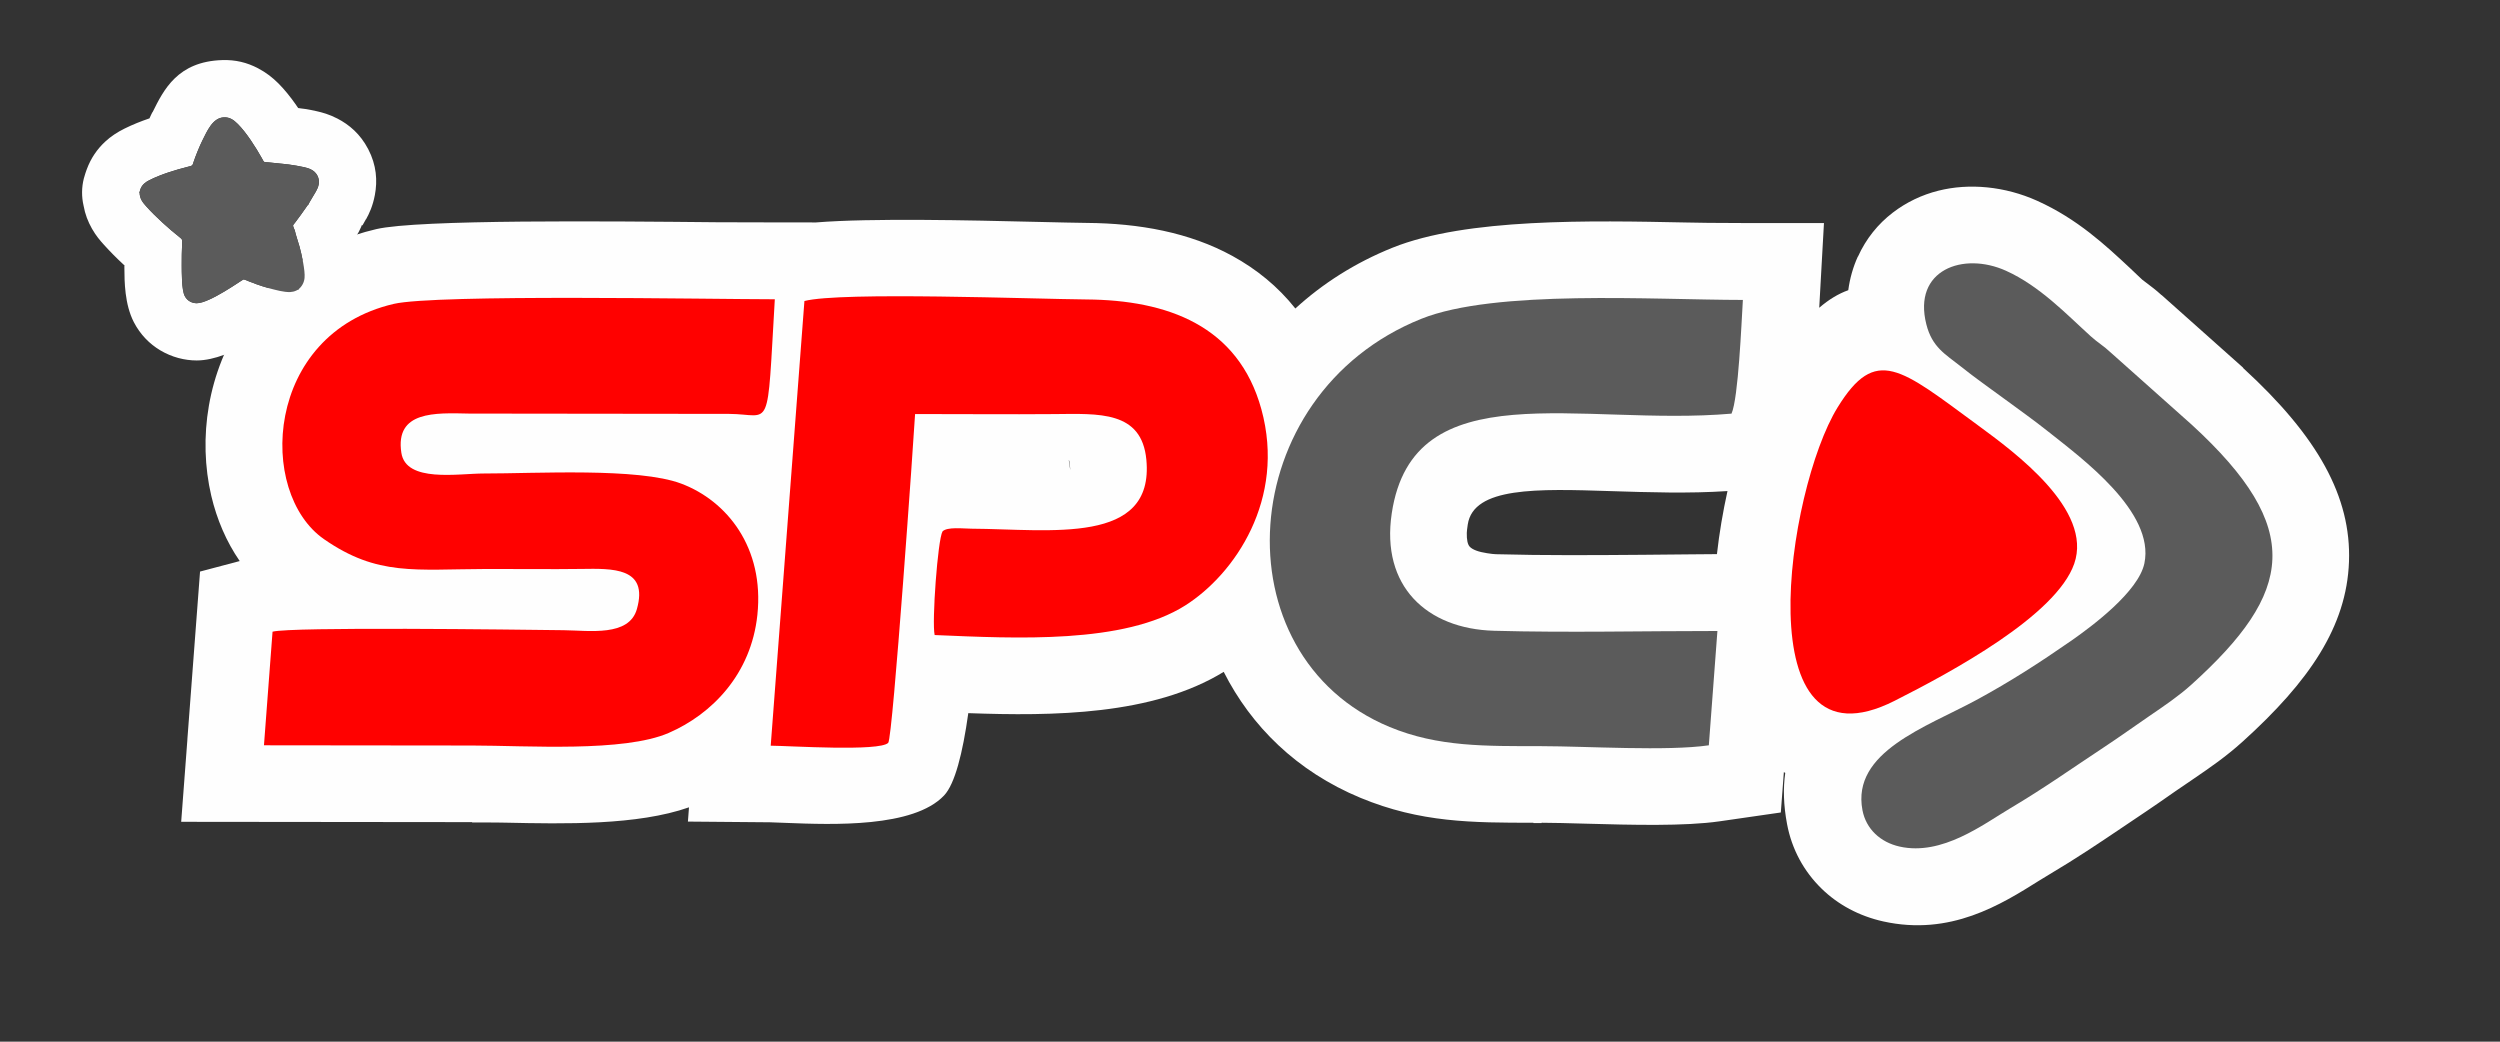
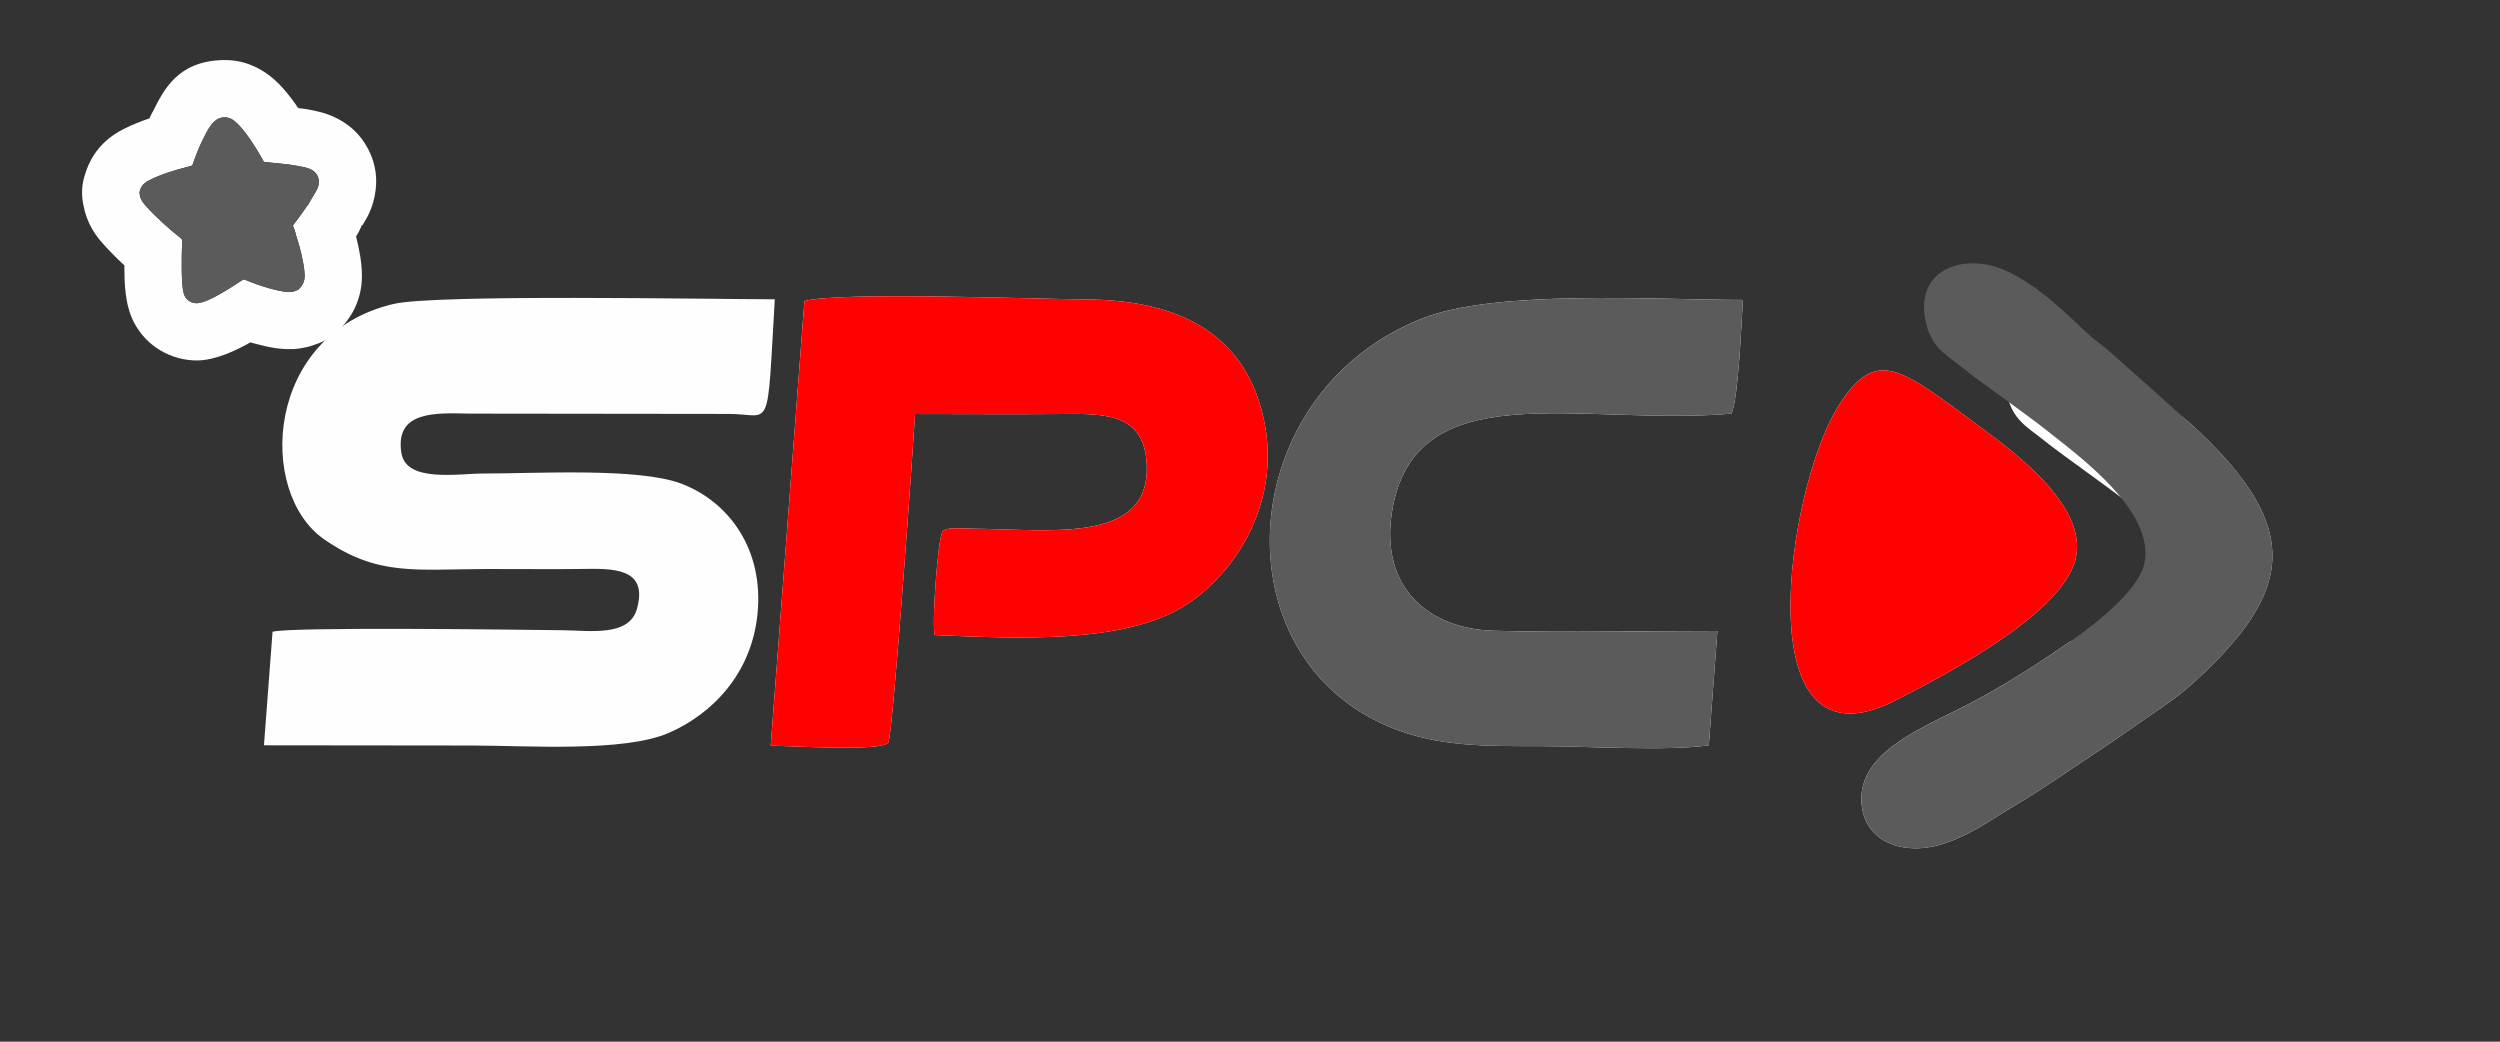
<svg xmlns="http://www.w3.org/2000/svg" xml:space="preserve" width="1.2in" height="0.5in" version="1.1" style="shape-rendering:geometricPrecision; text-rendering:geometricPrecision; image-rendering:optimizeQuality; fill-rule:evenodd; clip-rule:evenodd" viewBox="0 0 1200 500">
  <rect x="0" y="0" width="1200" height="500" fill="#333333" stroke="none" />
  <defs>
    <style type="text/css">
   
    .fil0 {fill:none}
    .fil2 {fill:#FEFEFE}
    .fil4 {fill:#5B5B5B}
    .fil3 {fill:#FF0100}
    .fil1 {fill:#FEFEFE;fill-rule:nonzero}
   
  </style>
  </defs>
  <g id="Layer_x0020_1">
-     <rect class="fil0" width="1200" height="500" />
    <g id="_2423966915200">
-       <path class="fil1" d="M89.93 354.98l6.09 -80.63 19.04 -5.04c-6.39,-9.27 -10.98,-19.96 -13.65,-31.34 -3.2,-13.69 -3.68,-28.63 -1.14,-43.25 2.57,-14.8 8.27,-29.54 17.39,-42.7 13.6,-19.64 34.32,-35.36 62.95,-42.04 20.17,-4.71 111.98,-3.81 163.74,-3.3 3.26,0.03 6.67,0.06 27.53,0.07l19.81 0.02c26.66,-2.15 74,-1.03 105.88,-0.27 10.66,0.25 19.51,0.46 24.12,0.5 25.06,0.19 49.24,4.53 69.84,15.84 11.61,6.37 21.85,14.66 30.24,25.24 13.03,-11.92 28.61,-21.94 46.71,-29.21 35.43,-14.23 94.98,-13.01 140.98,-12.07 6.37,0.13 12.32,0.25 27.1,0.26l38.94 0.02 -2.27 40.64c4.59,-3.95 9.2,-6.73 13.94,-8.43 0.76,-5.74 2.33,-11.13 4.58,-16.13l0.06 0.03c3.92,-8.66 9.65,-15.69 16.68,-21.09 6.58,-5.05 14.04,-8.59 21.95,-10.57 14.73,-3.71 31.9,-2.14 47.41,4.85 19.26,8.67 32.79,21.32 44.78,32.52 3.87,3.62 3.69,3.57 5.63,5.33l1.89 1.44c2.4,1.8 4.78,3.59 7.38,5.98l0.03 -0.04 39 34.75 0.29 0.43c35.8,32.83 51.8,61.78 50.66,92.88 -1.13,30.99 -19,57.35 -51,86.26 -8.14,7.35 -15.75,12.55 -23.37,17.75l-0.83 0.57c-8.26,5.65 -7.57,5.15 -8.01,5.46 -5.79,4.04 -11.56,8.07 -14.27,9.85l-12.01 8.08c-10.66,7.18 -21.37,14.39 -34.2,22 -2.68,1.59 -3.81,2.3 -5.04,3.07 -18.19,11.43 -42.56,26.74 -74.84,19.57 -11.55,-2.57 -21.71,-8.03 -29.62,-15.77 -8.42,-8.23 -14.22,-18.73 -16.52,-30.87 -1.74,-9.2 -1.93,-17.35 -0.88,-24.63l-0.67 -0.4 -1.46 19.38 -29.36 4.24c-16.85,2.43 -42.21,1.74 -64.06,1.14 -8.26,-0.23 -15.97,-0.44 -21.41,-0.45l0 0.15 -3.93 0 0 -0.15c-29.22,-0.01 -54.2,-0.02 -82.98,-11.95 -30.69,-12.73 -52.52,-34.47 -65.67,-60.48 -34.04,20.89 -81.9,21.28 -122.6,19.82 -2.68,19.24 -6.44,34.02 -11.61,39.5 -14.67,15.57 -53.74,14.04 -75.56,13.19l-7.97 -0.3 -39.44 -0.34 0.52 -6.85c-24.76,8.72 -60,7.96 -87.82,7.37 -2.56,-0.05 -4.94,-0.11 -16.29,-0.11l0 -0.15 -139.64 -0.15 2.98 -39.48zm870.94 -96.54c1,-2.86 -3.3,1.45 -5.79,-1.35 -7.97,-8.97 -19.74,-17.61 -27.34,-23.19l-5.9 -4.34c-4.26,-3.15 -8.11,-5.99 -11.65,-8.48 -7.9,17.05 -14.44,47.02 -13.99,72 0.06,3.04 0.22,5.87 0.51,8.44 12.3,-6.3 28.2,-14.89 42.05,-24.33 11.45,-7.8 20.82,-15.07 22.11,-18.76zm-136.74 7.53c1.13,-10.1 2.87,-20.35 5.06,-30.26 -18.46,1.23 -37.66,0.61 -56.1,0.02 -35.15,-1.13 -65.85,-2.11 -68.57,16.05 -0.29,1.94 -0.44,3.26 -0.46,3.98 -0.08,3.38 0.43,5.57 1.37,6.61 1.31,1.46 4.23,2.54 8.37,3.17 1.89,0.3 3.33,0.46 4.28,0.48 23.39,0.65 47.22,0.46 70.88,0.28 20.24,-0.15 28.86,-0.32 35.19,-0.32zm-310.52 -41.9c-0.22,-2.38 -0.41,-3.26 -0.59,-3.17 0.47,3.11 0.92,6.59 0.59,3.17z" />
-       <path class="fil2" d="M130.82 303.23l-4.12 54.51c33.45,0.03 66.67,0.08 99.89,0.11 26.42,0.02 72.81,3.34 94.42,-6.06 20.78,-9.03 39.53,-28.24 42.54,-56.63 3.41,-32.28 -14.59,-54.78 -36.58,-63.03 -20.65,-7.76 -69.75,-4.82 -94.7,-4.84 -12.35,-0.02 -37.4,4.54 -39.62,-9.93 -3.09,-20.17 16.26,-19.19 32.53,-18.83l124.8 0.15c20.68,0.07 18.04,10.74 21.92,-55.02 -31.04,-0.02 -162.69,-2.5 -182.91,2.22 -62.09,14.5 -65.67,90.62 -33.44,112.96 25.72,17.83 43.69,14.39 78.14,14.28 15.11,-0.05 30.28,0.19 45.38,-0.02 14.67,-0.19 32.36,-0.91 26.62,19.29 -3.78,13.29 -22.71,10.28 -35.13,10.13 -23.74,-0.3 -130.68,-1.69 -139.73,0.71zm864.8 -32.66c9,-25.86 -28.29,-53.28 -46.1,-66.35 -37.36,-27.42 -49.07,-38.57 -67.51,-8.61 -24.35,39.59 -44.86,177.27 27.35,140.8 27.44,-13.86 77.61,-40.94 86.27,-65.84zm-1.6 37.1c-14.8,10.28 -29.02,19.47 -45.39,28.34 -24.11,13.06 -59.96,24.85 -54.66,52.87 1.7,8.97 8.53,15.41 17.89,17.49 20.39,4.54 40.15,-10.73 53.2,-18.48 15.98,-9.47 29.97,-19.4 44.62,-29.06 7.71,-5.09 14.19,-9.8 21.84,-15.03 7.11,-4.86 14.26,-9.68 20.31,-15.15 49.08,-44.32 54.57,-74.91 0.2,-124.78l-39 -34.76c-3.19,-3.03 -6.15,-4.69 -9.44,-7.67 -11.44,-10.35 -24.45,-24.16 -40.76,-31.5 -20.52,-9.24 -44.81,-0.43 -38.21,25.7 2.79,11.08 9.15,14.37 16.41,20.14 7.48,5.96 13.69,10.24 21.15,15.74 7.42,5.46 13.91,10.02 21.13,15.77 15.72,12.52 51.15,38.39 45.98,63.11 -2.83,13.53 -24.98,30.1 -35.27,37.26zm-162.9 -109.13c3.31,-7.27 4.8,-43.98 5.46,-54.58 -42.69,-0.03 -118.96,-5.15 -154.38,9.07 -90.4,36.32 -97.68,161.7 -15.17,195.91 23.3,9.66 45.96,9.17 72.93,9.21 21.88,0.03 60.27,2.49 80.28,-0.41l4.12 -54.87c-35.38,-0.02 -71.92,0.87 -107.15,-0.1 -32.42,-0.9 -54.4,-21.45 -49.17,-56.36 10.28,-68.5 90.84,-41.6 163.08,-47.87zm-461.2 159.38c9,0.07 52.41,2.89 56.43,-1.38 2.2,-2.33 12.39,-148.5 12.89,-157.81 22.22,-0.02 44.51,0.2 66.73,0.02 21.43,-0.18 42.04,-1.7 44.28,21.88 3.92,41.25 -46.13,33.37 -84,33.13 -3.8,-0.02 -11.63,-1 -13.84,1.32 -2.3,3.94 -5.18,43.59 -3.78,49.74 39.18,1.65 90.89,4.38 120.24,-14.18 23.74,-15.01 48.46,-51.01 36.57,-94.23 -11.07,-40.22 -45.28,-52.37 -83.87,-52.67 -24.8,-0.2 -118.13,-3.8 -135.46,0.75l-16.18 213.44z" />
+       <path class="fil2" d="M130.82 303.23l-4.12 54.51c33.45,0.03 66.67,0.08 99.89,0.11 26.42,0.02 72.81,3.34 94.42,-6.06 20.78,-9.03 39.53,-28.24 42.54,-56.63 3.41,-32.28 -14.59,-54.78 -36.58,-63.03 -20.65,-7.76 -69.75,-4.82 -94.7,-4.84 -12.35,-0.02 -37.4,4.54 -39.62,-9.93 -3.09,-20.17 16.26,-19.19 32.53,-18.83l124.8 0.15c20.68,0.07 18.04,10.74 21.92,-55.02 -31.04,-0.02 -162.69,-2.5 -182.91,2.22 -62.09,14.5 -65.67,90.62 -33.44,112.96 25.72,17.83 43.69,14.39 78.14,14.28 15.11,-0.05 30.28,0.19 45.38,-0.02 14.67,-0.19 32.36,-0.91 26.62,19.29 -3.78,13.29 -22.71,10.28 -35.13,10.13 -23.74,-0.3 -130.68,-1.69 -139.73,0.71zm864.8 -32.66c9,-25.86 -28.29,-53.28 -46.1,-66.35 -37.36,-27.42 -49.07,-38.57 -67.51,-8.61 -24.35,39.59 -44.86,177.27 27.35,140.8 27.44,-13.86 77.61,-40.94 86.27,-65.84zm-1.6 37.1c-14.8,10.28 -29.02,19.47 -45.39,28.34 -24.11,13.06 -59.96,24.85 -54.66,52.87 1.7,8.97 8.53,15.41 17.89,17.49 20.39,4.54 40.15,-10.73 53.2,-18.48 15.98,-9.47 29.97,-19.4 44.62,-29.06 7.71,-5.09 14.19,-9.8 21.84,-15.03 7.11,-4.86 14.26,-9.68 20.31,-15.15 49.08,-44.32 54.57,-74.91 0.2,-124.78c-3.19,-3.03 -6.15,-4.69 -9.44,-7.67 -11.44,-10.35 -24.45,-24.16 -40.76,-31.5 -20.52,-9.24 -44.81,-0.43 -38.21,25.7 2.79,11.08 9.15,14.37 16.41,20.14 7.48,5.96 13.69,10.24 21.15,15.74 7.42,5.46 13.91,10.02 21.13,15.77 15.72,12.52 51.15,38.39 45.98,63.11 -2.83,13.53 -24.98,30.1 -35.27,37.26zm-162.9 -109.13c3.31,-7.27 4.8,-43.98 5.46,-54.58 -42.69,-0.03 -118.96,-5.15 -154.38,9.07 -90.4,36.32 -97.68,161.7 -15.17,195.91 23.3,9.66 45.96,9.17 72.93,9.21 21.88,0.03 60.27,2.49 80.28,-0.41l4.12 -54.87c-35.38,-0.02 -71.92,0.87 -107.15,-0.1 -32.42,-0.9 -54.4,-21.45 -49.17,-56.36 10.28,-68.5 90.84,-41.6 163.08,-47.87zm-461.2 159.38c9,0.07 52.41,2.89 56.43,-1.38 2.2,-2.33 12.39,-148.5 12.89,-157.81 22.22,-0.02 44.51,0.2 66.73,0.02 21.43,-0.18 42.04,-1.7 44.28,21.88 3.92,41.25 -46.13,33.37 -84,33.13 -3.8,-0.02 -11.63,-1 -13.84,1.32 -2.3,3.94 -5.18,43.59 -3.78,49.74 39.18,1.65 90.89,4.38 120.24,-14.18 23.74,-15.01 48.46,-51.01 36.57,-94.23 -11.07,-40.22 -45.28,-52.37 -83.87,-52.67 -24.8,-0.2 -118.13,-3.8 -135.46,0.75l-16.18 213.44z" />
      <path class="fil3" d="M369.92 357.93c9,0.07 52.41,2.89 56.43,-1.38 2.2,-2.33 12.39,-148.5 12.89,-157.81 22.22,-0.02 44.51,0.21 66.73,0.02 21.43,-0.18 42.04,-1.7 44.28,21.88 3.92,41.25 -46.12,33.36 -84,33.13 -3.8,-0.02 -11.63,-1 -13.84,1.31 -2.3,3.94 -5.18,43.6 -3.78,49.74 39.19,1.65 90.9,4.38 120.25,-14.18 23.74,-15.01 48.46,-51.01 36.57,-94.23 -11.07,-40.22 -45.28,-52.37 -83.87,-52.67 -24.8,-0.19 -118.13,-3.8 -135.46,0.75l-16.18 213.44z" />
      <path class="fil4" d="M831.12 198.55c3.31,-7.28 4.8,-43.98 5.46,-54.58 -42.69,-0.03 -118.96,-5.15 -154.38,9.07 -90.4,36.32 -97.68,161.7 -15.17,195.91 23.3,9.66 45.96,9.17 72.93,9.21 21.88,0.03 60.27,2.49 80.28,-0.41l4.12 -54.87c-35.38,-0.02 -71.92,0.87 -107.15,-0.11 -32.42,-0.9 -54.4,-21.44 -49.17,-56.36 10.28,-68.5 90.84,-41.59 163.08,-47.86z" />
      <path class="fil4" d="M994.02 307.67c-14.8,10.28 -29.01,19.47 -45.38,28.34 -24.11,13.06 -59.96,24.85 -54.66,52.87 1.7,8.96 8.53,15.41 17.89,17.49 20.39,4.54 40.15,-10.74 53.2,-18.48 15.98,-9.47 29.97,-19.4 44.62,-29.07 7.72,-5.09 14.2,-9.79 21.85,-15.02 7.11,-4.86 14.25,-9.68 20.31,-15.15 49.08,-44.32 54.57,-74.92 0.2,-124.78l-39 -34.75c-3.19,-3.03 -6.16,-4.69 -9.44,-7.67 -11.44,-10.35 -24.44,-24.15 -40.76,-31.5 -20.52,-9.24 -44.81,-0.43 -38.21,25.7 2.79,11.08 9.15,14.36 16.41,20.14 7.48,5.97 13.69,10.24 21.15,15.74 7.41,5.47 13.91,10.02 21.13,15.77 15.72,12.52 51.15,38.39 45.98,63.11 -2.84,13.53 -24.98,30.1 -35.28,37.26z" />
      <path class="fil3" d="M995.63 270.57c9,-25.86 -28.3,-53.28 -46.11,-66.35 -37.36,-27.42 -49.07,-38.57 -67.51,-8.61 -24.35,39.59 -44.86,177.27 27.35,140.8 27.44,-13.86 77.61,-40.94 86.27,-65.84z" />
      <g>
        <path class="fil2" d="M44.12 109.73c-1.88,-3.32 -3.28,-6.88 -4,-10.99 -1,-4.28 -0.98,-8.79 0.14,-13.15 0.2,-0.8 0.44,-1.59 0.71,-2.37 0.18,-0.58 0.33,-0.99 0.51,-1.5l0.01 0c0.01,-0.03 0.02,-0.07 0.04,-0.1 0.05,-0.14 0.1,-0.28 0.15,-0.43 1.98,-5.34 4.98,-9.62 8.74,-13.14 2.81,-2.62 5.95,-4.64 9.26,-6.28l0 0c0.03,-0.02 0.06,-0.03 0.09,-0.05 3.93,-1.94 7.98,-3.56 11.98,-4.91 0.24,-0.57 0.49,-1.13 0.77,-1.69l0.64 -1.29 0.07 0.04c5.35,-10.83 12.05,-24.34 33.38,-25.03 6.5,-0.22 12.04,1.2 17.26,3.94 4.06,2.14 6.98,4.5 9.71,7.2 2.95,2.93 5.91,6.63 8.61,10.49l-0.02 0.01c0.02,0.03 0.04,0.06 0.06,0.09 0.3,0.43 0.59,0.85 0.89,1.28 0.52,0.07 1.02,0.15 1.46,0.21 0.78,0.07 1.56,0.17 2.35,0.3 1.52,0.26 3.17,0.58 5.1,1.02 2.61,0.59 5.92,1.46 9.91,3.52 5.61,2.9 10.99,7.37 14.8,14.68 4.04,7.75 4.47,15.23 3.2,22 -1.01,5.35 -2.71,8.93 -4.22,11.65l-0.06 -0.03c-0.01,0.02 -0.02,0.05 -0.04,0.07 -1.68,3.02 -1.48,2.64 -1.64,2.9l-0.06 -0.03c-0.02,0.02 -0.03,0.05 -0.04,0.07 -0,0.01 -0,0 -0,-0l-0.21 -0.13c-0.13,0.35 -0.27,0.69 -0.41,1.04l-0.01 0.03 -0.01 -0c-0.64,1.51 -1.42,2.97 -2.33,4.35 0.72,2.85 1.52,6.43 2.01,9.48 0.7,4.37 1.05,9.01 0.63,13.13 -0.22,2.23 -0.65,4.39 -1.28,6.55 -0.76,2.59 -1.71,4.87 -2.86,6.96l-0.01 -0c-0.15,0.27 -0.3,0.54 -0.46,0.8l-0.41 0.7 -0.03 -0.02c-0.24,0.4 -0.48,0.8 -0.74,1.19 -0.78,1.19 -1.57,2.26 -2.5,3.34l-0.01 -0.01c-0.21,0.24 -0.43,0.49 -0.65,0.73 -3.47,4.32 -8.11,7.39 -13.22,8.98 -1.44,0.56 -2.83,0.98 -4.12,1.29l-0.01 -0.02c-0.14,0.04 -0.28,0.07 -0.43,0.1 -2.19,0.49 -4.3,0.8 -6.15,0.89l-0 -0.06c-0.05,0 -0.09,0 -0.14,0.01 -6.49,0.29 -12.06,-1.03 -16.38,-2.16 -0.28,-0.06 -0.56,-0.13 -0.83,-0.2l-0.86 -0.22c-0.79,-0.2 -1.54,-0.41 -2.26,-0.62 -7.55,4.27 -17.27,8.69 -25.77,8.68 -5.77,0 -11.96,-1.53 -17.6,-4.92 -5.04,-3.03 -9.49,-7.47 -12.6,-13.49 -4.41,-8.54 -4.49,-19.61 -4.52,-25.68l-0.01 -1.31 0.09 0c0,-0.06 0,-0.12 0,-0.18 -0.23,-0.21 -0.45,-0.41 -0.68,-0.62 -3.02,-2.79 -6.23,-6.01 -9.14,-9.24 -2.02,-2.24 -3.86,-4.37 -5.81,-7.78l0.01 -0c-0.02,-0.03 -0.04,-0.06 -0.06,-0.09zm97.41 0.88c-0.19,-0.33 -0.8,-1.85 -0.85,-2.18 -0.07,-0.49 0.59,-1.07 0.93,-1.54 1.95,-2.66 3.99,-5.31 5.82,-8.06 0.55,-0.83 0.42,-0.54 0.53,-0.45 0.01,-0.03 0.05,-0.09 0.02,-0.09 -0.03,0 0.02,-0.07 0.02,-0.09 0.17,-0.61 2.98,-5.1 3.64,-6.29 1.04,-1.87 2.29,-4.6 0.7,-7.65 -1.45,-2.78 -4.38,-3.57 -6.39,-4.03 -2.43,-0.55 -4.87,-0.93 -7.43,-1.3l-9.53 -1c-2.59,-0.19 -2.08,0.17 -3.25,-1.93 -2.97,-5.33 -7.55,-12.48 -11.59,-16.49 -2.07,-2.05 -3.89,-3.29 -6.62,-3.2 -5.47,0.18 -8.13,6.69 -10.37,11.1 -1.24,2.45 -3.37,7.67 -4.22,10.29 -0.61,1.89 -0.46,1.77 -2.85,2.37 -6.1,1.55 -12.57,3.52 -18.26,6.33 -2.01,0.99 -3.64,2.3 -4.38,4.3 -0.11,0.31 -0.2,0.54 -0.27,0.84 -0.15,0.66 -0.1,0.46 -0.36,0.91l0.19 -0.03c0.05,3.06 1.53,4.78 3.4,6.87 4.19,4.66 10.78,10.65 15.71,14.5 1.51,1.17 1.36,1.31 1.3,3.08 -0.13,3.48 -0.25,7 -0.2,10.52 0.05,3.22 -0.1,11.65 1.46,14.69 1.26,2.45 3.62,3.46 5.75,3.46 6.18,0.01 21.72,-11.2 22.4,-11.39 0.44,-0.13 2.58,0.87 3.12,1.09 0.5,0.2 1.02,0.31 1.52,0.53 0.64,0.28 0.97,0.42 1.57,0.63 2,0.69 4.15,1.43 6.31,1.99 2.78,0.72 6.93,1.91 9.92,1.78 0.92,-0.04 1.98,-0.27 2.85,-0.67 0.72,-0.33 0.78,-0.5 1.08,-0.35 0.21,-0.5 0.75,-0.89 1.13,-1.33 0.42,-0.49 0.64,-0.85 0.93,-1.37 0.52,-0.95 0.81,-1.93 0.93,-3.09 0.35,-3.45 -1.41,-11.28 -2.38,-14.85 -0.67,-2.48 -1.8,-5.52 -2.3,-7.89zm32.18 -2.58c-0.01,0.03 -0.02,0.06 -0.03,0.08l0.21 0.13c0,-0.01 0,-0.04 0.01,-0.09l-0.19 -0.11z" />
        <path id="1" class="fil4" d="M66.82 92.47l0.19 -0.03c0.05,3.06 1.53,4.78 3.4,6.87 4.19,4.66 10.78,10.65 15.71,14.5 1.51,1.17 1.36,1.31 1.3,3.08 -0.13,3.48 -0.25,7 -0.2,10.52 0.05,3.22 -0.1,11.65 1.46,14.69 1.26,2.45 3.62,3.46 5.75,3.46 6.18,0.01 21.72,-11.2 22.4,-11.39 0.44,-0.13 2.58,0.87 3.12,1.09 0.5,0.2 1.02,0.31 1.52,0.53 0.64,0.28 0.97,0.42 1.57,0.63 2,0.69 4.15,1.43 6.31,1.99 2.78,0.72 6.93,1.91 9.92,1.78 0.92,-0.04 1.98,-0.27 2.85,-0.67 0.72,-0.33 0.78,-0.5 1.08,-0.35 0.21,-0.5 0.75,-0.89 1.13,-1.33 0.42,-0.49 0.64,-0.85 0.93,-1.37 0.52,-0.95 0.81,-1.93 0.93,-3.09 0.35,-3.45 -1.41,-11.28 -2.38,-14.85 -0.67,-2.48 -1.8,-5.52 -2.3,-7.89 -0.19,-0.33 -0.8,-1.85 -0.85,-2.18 -0.07,-0.49 0.59,-1.07 0.93,-1.54 1.95,-2.66 3.99,-5.31 5.82,-8.06 0.55,-0.83 0.42,-0.54 0.53,-0.45 0.01,-0.03 0.05,-0.09 0.02,-0.09 -0.03,0 0.02,-0.07 0.02,-0.09 0.17,-0.61 2.98,-5.1 3.64,-6.29 1.04,-1.87 2.29,-4.6 0.7,-7.65 -1.45,-2.78 -4.38,-3.57 -6.39,-4.03 -2.43,-0.55 -4.87,-0.93 -7.43,-1.3l-9.53 -1c-2.59,-0.19 -2.08,0.17 -3.25,-1.93 -2.97,-5.33 -7.55,-12.48 -11.59,-16.49 -2.07,-2.05 -3.89,-3.29 -6.62,-3.2 -5.47,0.18 -8.13,6.69 -10.37,11.1 -1.24,2.45 -3.37,7.67 -4.22,10.29 -0.61,1.89 -0.46,1.77 -2.85,2.37 -6.1,1.55 -12.57,3.52 -18.26,6.33 -2.01,0.99 -3.64,2.3 -4.38,4.3 -0.11,0.31 -0.2,0.54 -0.27,0.84 -0.15,0.66 -0.1,0.46 -0.36,0.91z" />
      </g>
-       <path class="fil3" d="M130.82 303.23l-4.12 54.51c33.45,0.04 66.67,0.08 99.89,0.11 26.41,0.02 72.81,3.34 94.42,-6.06 20.78,-9.03 39.53,-28.24 42.53,-56.63 3.41,-32.28 -14.59,-54.78 -36.57,-63.03 -20.65,-7.76 -69.75,-4.82 -94.7,-4.85 -12.35,-0.01 -37.41,4.54 -39.62,-9.93 -3.09,-20.17 16.26,-19.19 32.53,-18.83l124.8 0.15c20.68,0.07 18.04,10.74 21.93,-55.02 -31.04,-0.02 -162.69,-2.5 -182.91,2.22 -62.09,14.5 -65.67,90.62 -33.44,112.96 25.72,17.83 43.69,14.39 78.14,14.28 15.11,-0.05 30.28,0.19 45.38,-0.02 14.67,-0.19 32.36,-0.91 26.62,19.29 -3.78,13.29 -22.71,10.28 -35.13,10.12 -23.74,-0.3 -130.68,-1.69 -139.73,0.71z" />
    </g>
  </g>
</svg>